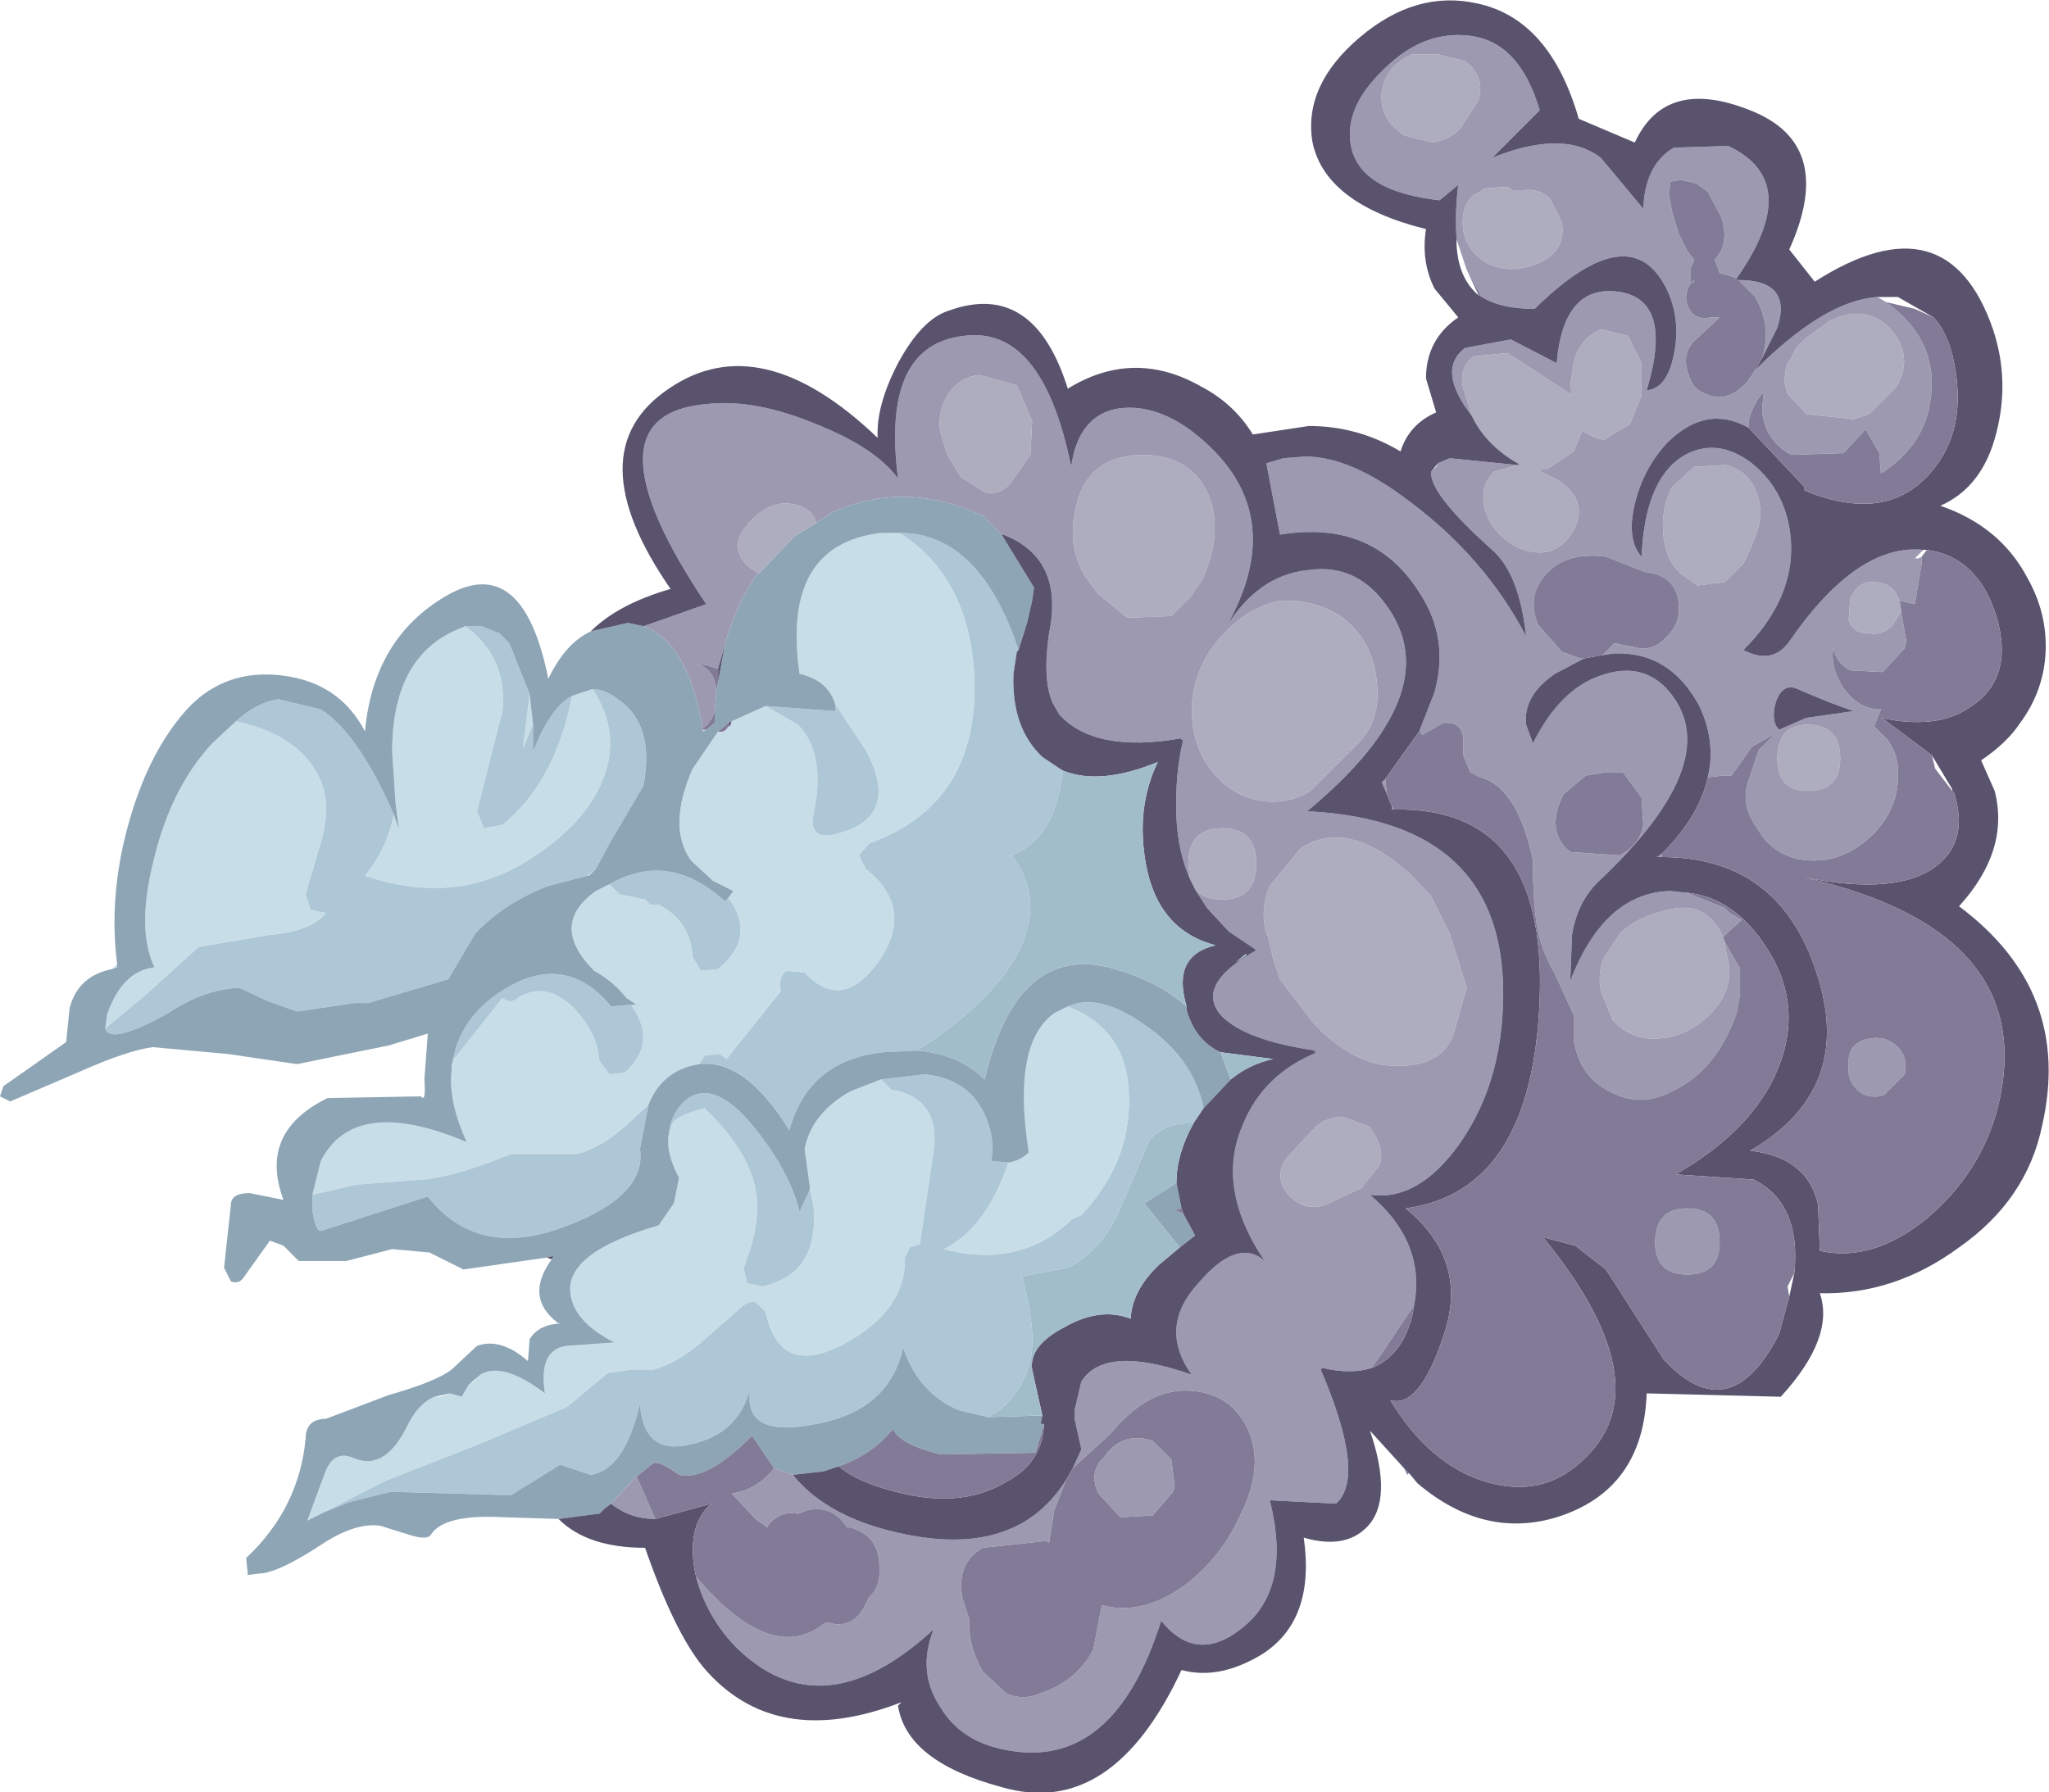
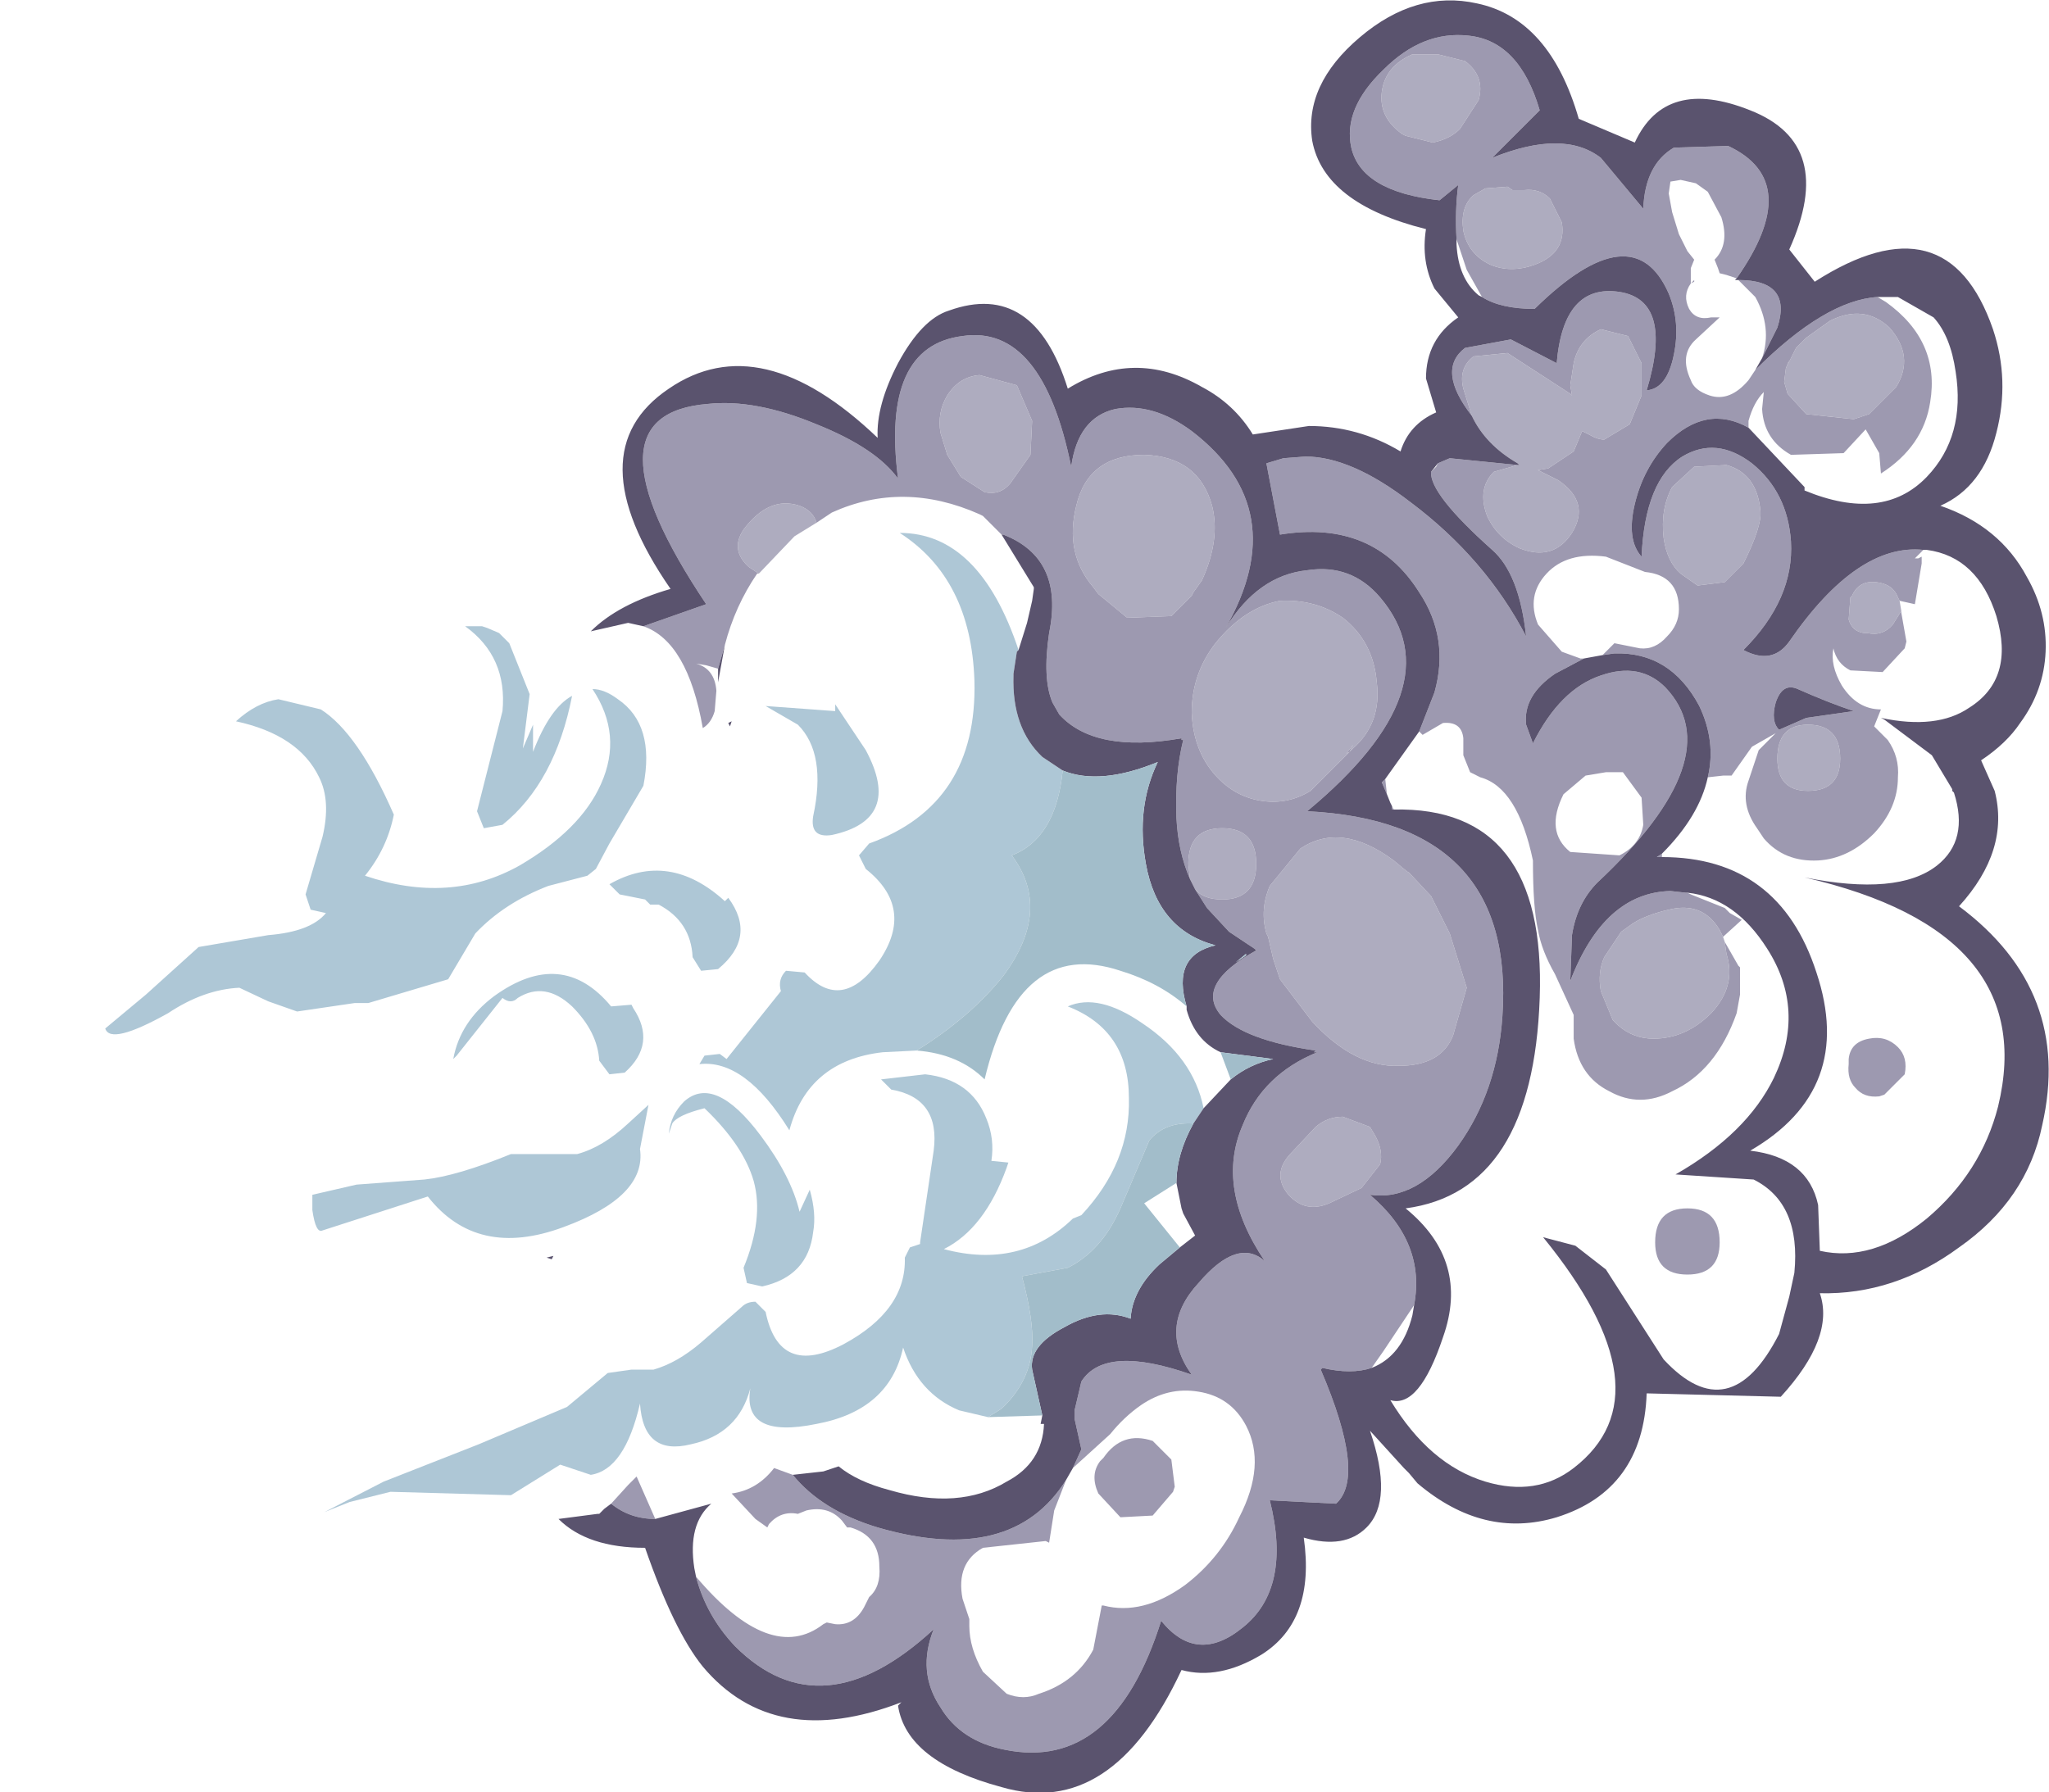
<svg xmlns="http://www.w3.org/2000/svg" height="52.8px" width="60.35px">
  <g transform="matrix(1, 0, 0, 1, 30.15, 26.4)">
-     <path d="M-9.35 -4.9 L-9.45 -4.85 -9.45 -4.9 -9.35 -4.9 M-0.45 7.85 Q-0.1 7.8 0.15 7.55 -0.35 4.35 0.9 3.45 L1.3 3.25 Q3.1 3.95 3.1 5.95 3.15 7.85 1.7 9.4 L1.45 9.5 Q-0.1 11.0 -2.35 10.4 -1.15 9.8 -0.5 8.0 L-0.45 7.85 M-4.2 5.4 L-3.9 5.7 Q-2.45 5.95 -2.65 7.5 L-3.05 10.2 -3.05 10.25 -3.35 10.35 -3.5 10.65 Q-3.45 12.2 -5.3 13.2 -7.2 14.2 -7.6 12.25 L-7.9 11.95 Q-8.15 11.95 -8.3 12.1 L-9.5 13.15 Q-10.2 13.75 -10.9 13.95 L-11.55 13.95 -12.25 14.05 -12.85 14.55 -13.45 15.05 -16.05 16.15 -18.85 17.25 -20.6 18.15 -21.1 18.4 -20.6 17.05 Q-20.35 16.3 -19.75 16.55 -18.85 16.95 -18.2 15.7 -17.85 14.95 -17.35 14.75 L-17.2 14.75 -16.9 14.65 -16.55 14.75 -16.35 14.4 -16.2 14.3 -16.0 14.1 Q-15.35 13.7 -14.1 14.65 -14.3 13.35 -13.45 13.25 L-12.05 13.15 Q-13.25 12.55 -13.35 11.7 -13.5 10.5 -10.75 9.7 L-10.3 9.05 -10.15 8.3 Q-10.55 7.55 -10.45 7.0 L-10.35 6.7 Q-10.2 6.45 -9.4 6.25 -8.25 7.35 -7.95 8.4 -7.65 9.5 -8.25 10.95 L-8.15 11.4 -7.7 11.5 Q-6.35 11.2 -6.2 9.9 -6.1 9.35 -6.3 8.65 L-6.3 8.55 -6.45 7.45 Q-6.25 6.4 -5.1 5.75 L-4.2 5.4 M-9.55 4.95 L-9.8 5.0 Q-10.7 5.25 -11.05 6.15 L-11.65 6.7 Q-12.4 7.4 -13.15 7.6 L-14.1 7.6 -15.1 7.6 Q-16.7 8.25 -17.65 8.35 L-19.65 8.5 -20.95 8.8 -20.7 7.8 Q-19.7 5.85 -16.4 7.25 -16.95 6.05 -16.85 5.15 L-16.85 5.0 -16.8 4.8 -16.7 4.7 -15.35 3.0 Q-15.1 3.2 -14.9 3.0 -14.1 2.5 -13.3 3.25 -12.55 4.0 -12.5 4.85 L-12.2 5.25 -11.75 5.2 Q-10.8 4.35 -11.5 3.3 L-11.55 3.2 -11.4 3.2 -11.7 3.0 Q-12.1 2.5 -12.65 2.2 -14.0 0.85 -12.6 -0.15 L-12.2 -0.35 -11.9 -0.05 -11.15 0.1 -11.0 0.25 -10.75 0.25 Q-9.8 0.75 -9.75 1.8 L-9.5 2.2 -9.0 2.15 Q-7.85 1.2 -8.7 0.05 L-8.55 -0.15 -9.15 -0.45 -9.8 -1.05 Q-10.5 -2.05 -9.75 -3.75 L-9.0 -4.85 Q-8.8 -4.8 -8.7 -5.0 L-8.65 -5.0 -8.6 -5.15 -7.6 -5.6 -6.65 -5.05 Q-5.8 -4.2 -6.2 -2.35 -6.3 -1.7 -5.65 -1.8 -3.55 -2.25 -4.65 -4.3 L-5.55 -5.65 Q-5.75 -6.35 -6.6 -6.55 -7.15 -10.35 -4.2 -10.7 L-3.65 -10.7 Q-1.55 -9.35 -1.45 -6.35 -1.35 -2.7 -4.55 -1.55 L-4.85 -1.2 -4.65 -0.8 Q-3.2 0.35 -4.25 1.9 -5.35 3.45 -6.45 2.25 L-7.0 2.2 Q-7.25 2.45 -7.15 2.8 L-8.75 4.8 -8.95 4.65 -9.4 4.7 -9.55 4.95 M-27.05 3.9 L-27.0 3.5 Q-26.55 2.2 -25.6 2.1 -26.15 0.95 -25.6 -1.15 -25.1 -3.2 -23.9 -4.5 L-23.2 -5.15 Q-21.35 -4.75 -20.75 -3.5 -20.4 -2.8 -20.65 -1.75 L-21.15 -0.05 -21.0 0.4 -20.55 0.5 Q-21.0 1.05 -22.25 1.15 L-24.3 1.5 -25.85 2.9 -27.05 3.9 M-18.55 -2.4 L-18.4 -1.95 -18.5 -2.75 -18.6 -4.25 Q-18.6 -6.95 -16.8 -7.8 L-16.45 -7.95 Q-15.2 -7.05 -15.35 -5.45 L-16.1 -2.5 -15.9 -2.0 -15.35 -2.1 Q-13.8 -3.35 -13.3 -5.9 L-12.7 -6.1 Q-11.8 -4.75 -12.45 -3.3 -13.05 -1.95 -14.85 -0.9 -16.9 0.25 -19.4 -0.6 -18.75 -1.4 -18.55 -2.4 M-14.55 -5.95 L-14.45 -5.05 -14.75 -4.35 -14.55 -5.95 M-12.6 -0.8 L-12.8 -0.6 -12.85 -0.6 -12.6 -0.8 M-26.7 2.0 L-26.7 2.1 -26.85 2.15 -26.7 2.0 M-13.75 12.55 L-13.65 12.6 -13.75 12.6 -13.75 12.55" fill="#c7dee9" fill-rule="evenodd" stroke="none" />
    <path d="M-0.15 -7.25 L-0.2 -7.2 -0.3 -6.55 -0.3 -6.5 Q-0.35 -4.95 0.55 -4.1 L1.15 -3.7 Q0.95 -1.7 -0.35 -1.2 0.85 0.4 -0.6 2.35 -1.55 3.55 -3.15 4.55 L-4.15 4.6 Q-6.35 4.85 -6.9 6.9 -8.2 4.8 -9.55 4.95 L-9.4 4.7 -8.95 4.65 -8.75 4.8 -7.15 2.8 Q-7.25 2.45 -7.0 2.2 L-6.45 2.25 Q-5.35 3.45 -4.25 1.9 -3.2 0.35 -4.65 -0.8 L-4.85 -1.2 -4.55 -1.55 Q-1.35 -2.7 -1.45 -6.35 -1.55 -9.35 -3.65 -10.7 -1.3 -10.7 -0.15 -7.25 M5.3 6.25 L5.0 6.7 Q4.15 6.65 3.7 7.2 L2.85 9.2 Q2.3 10.45 1.3 10.95 L-0.05 11.2 Q0.3 12.5 0.25 13.25 0.2 14.3 -0.65 15.1 L-1.05 15.35 -1.9 15.15 Q-3.1 14.65 -3.55 13.3 -3.95 15.15 -6.1 15.55 -8.3 16.0 -8.05 14.5 -8.4 15.85 -9.8 16.15 -11.2 16.5 -11.3 14.95 -11.75 16.9 -12.75 17.05 L-13.65 16.75 -15.1 17.65 -18.65 17.55 -19.85 17.85 -20.6 18.15 -18.85 17.25 -16.05 16.15 -13.45 15.05 -12.85 14.55 -12.25 14.05 -11.55 13.95 -10.9 13.95 Q-10.2 13.75 -9.5 13.15 L-8.3 12.1 Q-8.15 11.95 -7.9 11.95 L-7.6 12.25 Q-7.2 14.2 -5.3 13.2 -3.45 12.2 -3.5 10.65 L-3.35 10.35 -3.05 10.25 -3.05 10.2 -2.65 7.5 Q-2.45 5.95 -3.9 5.7 L-4.2 5.4 -2.9 5.25 Q-1.55 5.4 -1.1 6.55 -0.85 7.15 -0.95 7.8 L-0.45 7.85 -0.5 8.0 Q-1.15 9.8 -2.35 10.4 -0.1 11.0 1.45 9.5 L1.7 9.4 Q3.15 7.85 3.1 5.95 3.1 3.95 1.3 3.25 2.2 2.85 3.5 3.75 5.0 4.75 5.3 6.25 M-11.05 6.15 L-11.3 7.45 Q-11.1 8.85 -13.55 9.75 -16.1 10.7 -17.55 8.85 L-20.65 9.85 Q-20.85 9.95 -20.95 9.25 L-20.95 8.8 -19.65 8.5 -17.65 8.35 Q-16.7 8.25 -15.1 7.6 L-14.1 7.6 -13.15 7.6 Q-12.4 7.4 -11.65 6.7 L-11.05 6.15 M-16.8 4.8 Q-16.6 3.7 -15.6 2.95 -13.6 1.5 -12.15 3.25 L-11.55 3.2 -11.5 3.3 Q-10.8 4.35 -11.75 5.2 L-12.2 5.25 -12.5 4.85 Q-12.55 4.0 -13.3 3.25 -14.1 2.5 -14.9 3.0 -15.1 3.2 -15.35 3.0 L-16.7 4.7 -16.8 4.8 M-12.2 -0.35 Q-10.45 -1.35 -8.8 0.15 L-8.7 0.05 Q-7.85 1.2 -9.0 2.15 L-9.5 2.2 -9.75 1.8 Q-9.8 0.75 -10.75 0.25 L-11.0 0.25 -11.15 0.1 -11.9 -0.05 -12.2 -0.35 M-7.6 -5.6 L-5.55 -5.45 -5.55 -5.65 -4.65 -4.3 Q-3.55 -2.25 -5.65 -1.8 -6.3 -1.7 -6.2 -2.35 -5.8 -4.2 -6.65 -5.05 L-7.6 -5.6 M-23.2 -5.15 Q-22.6 -5.7 -21.95 -5.8 L-20.7 -5.5 Q-19.6 -4.8 -18.55 -2.4 -18.75 -1.4 -19.4 -0.6 -16.9 0.25 -14.85 -0.9 -13.05 -1.95 -12.45 -3.3 -11.8 -4.75 -12.7 -6.1 -12.35 -6.1 -11.95 -5.8 -10.85 -5.05 -11.2 -3.25 L-12.2 -1.55 -12.6 -0.8 -12.85 -0.6 -14.0 -0.3 Q-15.3 0.2 -16.15 1.1 L-16.95 2.45 -19.3 3.15 -19.7 3.15 -21.4 3.4 -22.25 3.1 -23.1 2.7 Q-24.15 2.75 -25.2 3.45 -26.9 4.4 -27.05 3.9 L-25.85 2.9 -24.3 1.5 -22.25 1.15 Q-21.0 1.05 -20.55 0.5 L-21.0 0.4 -21.15 -0.05 -20.65 -1.75 Q-20.4 -2.8 -20.75 -3.5 -21.35 -4.75 -23.2 -5.15 M-16.45 -7.95 L-16.0 -7.95 -15.95 -7.95 -15.8 -7.9 -15.45 -7.75 -15.15 -7.45 -14.55 -5.95 -14.75 -4.35 -14.45 -5.05 -14.45 -4.25 Q-13.95 -5.55 -13.3 -5.9 -13.8 -3.35 -15.35 -2.1 L-15.9 -2.0 -16.1 -2.5 -15.35 -5.45 Q-15.2 -7.05 -16.45 -7.95 M-6.3 8.65 Q-6.1 9.35 -6.2 9.9 -6.35 11.2 -7.7 11.5 L-8.15 11.4 -8.25 10.95 Q-7.65 9.5 -7.95 8.4 -8.25 7.35 -9.4 6.25 -10.2 6.45 -10.35 6.7 L-10.45 7.0 Q-10.4 6.45 -10.0 6.05 -9.1 5.25 -7.75 7.05 -6.85 8.25 -6.6 9.3 L-6.3 8.65" fill="#aec7d6" fill-rule="evenodd" stroke="none" />
-     <path d="M-12.75 -7.8 L-11.65 -8.05 -11.2 -7.95 Q-9.9 -7.5 -9.45 -4.95 L-9.45 -4.9 -9.45 -4.85 -9.35 -4.9 -9.1 -5.1 -9.1 -5.45 -9.05 -6.05 -9.0 -6.3 -8.8 -7.4 Q-8.5 -8.55 -7.85 -9.5 L-7.8 -9.5 -6.75 -10.6 -6.1 -11.0 -5.65 -11.3 Q-3.55 -12.25 -1.3 -11.25 L-1.2 -11.2 -0.65 -10.65 0.3 -9.1 0.3 -9.05 0.25 -8.7 0.1 -8.05 -0.15 -7.25 Q-1.3 -10.7 -3.65 -10.7 L-4.2 -10.7 Q-7.15 -10.35 -6.6 -6.55 -5.75 -6.35 -5.55 -5.65 L-5.55 -5.45 -7.6 -5.6 -8.6 -5.15 -8.7 -5.1 -9.0 -4.85 -9.75 -3.75 Q-10.5 -2.05 -9.8 -1.05 L-9.15 -0.45 -8.55 -0.15 -8.7 0.05 -8.8 0.15 Q-10.45 -1.35 -12.2 -0.35 L-12.6 -0.15 Q-14.0 0.85 -12.65 2.2 -12.1 2.5 -11.7 3.0 L-11.4 3.2 -11.55 3.2 -12.15 3.25 Q-13.6 1.5 -15.6 2.95 -16.6 3.7 -16.8 4.8 L-16.85 5.0 -16.85 5.15 Q-16.95 6.05 -16.4 7.25 -19.7 5.85 -20.7 7.8 L-20.95 8.8 -20.95 9.25 Q-20.85 9.95 -20.65 9.85 L-17.55 8.85 Q-16.1 10.7 -13.55 9.75 -11.1 8.85 -11.3 7.45 L-11.05 6.15 Q-10.7 5.25 -9.8 5.0 L-9.55 4.95 Q-8.2 4.8 -6.9 6.9 -6.35 4.85 -4.15 4.6 L-3.15 4.55 Q-1.9 4.65 -1.15 5.4 -0.15 1.2 2.85 2.2 4.0 2.55 4.8 3.25 L4.8 3.35 Q5.05 4.25 5.8 4.6 L6.1 5.4 5.3 6.25 Q5.0 4.75 3.5 3.75 2.2 2.85 1.3 3.25 L0.9 3.45 Q-0.35 4.35 0.15 7.55 -0.1 7.8 -0.45 7.85 L-0.95 7.8 Q-0.85 7.15 -1.1 6.55 -1.55 5.4 -2.9 5.25 L-4.2 5.4 -5.1 5.75 Q-6.25 6.4 -6.45 7.45 L-6.3 8.55 -6.3 8.65 -6.6 9.3 Q-6.85 8.25 -7.75 7.05 -9.1 5.25 -10.0 6.05 -10.4 6.45 -10.45 7.0 -10.55 7.55 -10.15 8.3 L-10.3 9.05 -10.75 9.7 Q-13.5 10.5 -13.35 11.7 -13.25 12.55 -12.05 13.15 L-13.45 13.25 Q-14.3 13.35 -14.1 14.65 -15.35 13.7 -16.0 14.1 L-16.35 14.4 -16.55 14.75 -16.9 14.65 -17.35 14.75 Q-17.85 14.95 -18.2 15.7 -18.85 16.95 -19.75 16.55 -20.35 16.3 -20.6 17.05 L-21.1 18.4 -20.6 18.15 -19.85 17.85 -18.65 17.55 -15.1 17.65 -13.65 16.75 -12.75 17.05 Q-11.75 16.9 -11.3 14.95 -11.2 16.5 -9.8 16.15 -8.4 15.85 -8.05 14.5 -8.3 16.0 -6.1 15.55 -3.95 15.15 -3.55 13.3 -3.1 14.65 -1.9 15.15 L-1.05 15.35 0.55 15.3 0.5 15.55 0.6 15.55 0.35 16.4 -2.45 16.45 Q-3.65 16.15 -3.85 15.7 -4.45 16.45 -5.45 16.8 L-5.9 16.95 -6.8 17.05 -7.35 16.85 -8.0 15.9 Q-9.35 17.25 -10.15 17.05 -10.7 16.65 -10.9 16.7 L-11.4 17.1 -11.65 17.35 -12.15 17.9 -12.35 18.05 -12.5 18.2 -12.55 18.2 -13.7 18.35 -15.3 18.3 Q-17.05 18.2 -17.45 18.8 -17.55 19.0 -18.15 18.8 L-18.95 18.55 Q-19.65 18.45 -20.6 19.05 -21.8 19.85 -22.4 19.95 L-22.45 19.95 -22.85 20.0 -22.9 19.5 Q-21.35 18.05 -21.15 16.0 -21.15 15.4 -20.55 15.4 L-18.7 14.7 Q-17.3 14.3 -16.85 13.95 L-16.1 13.25 Q-15.4 13.0 -14.6 13.7 L-14.55 13.05 Q-14.3 12.65 -13.75 12.6 L-13.65 12.6 -13.75 12.55 Q-14.7 11.8 -13.9 10.7 L-13.85 10.6 -14.05 10.65 -16.5 11.0 -17.5 10.5 -18.6 10.4 -19.95 10.75 -21.35 10.75 -21.8 10.3 -22.2 10.15 -22.95 11.2 Q-23.1 11.45 -23.35 11.35 L-23.55 10.95 -23.35 9.1 Q-23.35 8.75 -22.8 8.75 L-21.8 8.95 Q-22.55 6.95 -20.5 5.95 L-17.75 5.9 Q-17.6 6.1 -17.65 5.4 L-17.55 4.05 -18.7 4.4 -21.4 4.95 -23.45 4.65 -25.65 4.45 Q-26.4 4.55 -27.75 5.15 L-29.85 6.05 -30.15 5.9 -30.05 5.6 -28.2 4.3 -28.1 3.3 Q-27.85 2.35 -26.85 2.15 L-26.7 2.1 -26.7 2.0 Q-26.95 0.05 -26.4 -2.0 -25.8 -4.25 -24.6 -5.55 -23.5 -6.7 -21.85 -6.5 -20.15 -6.3 -19.4 -4.85 -19.15 -7.6 -17.0 -8.85 -14.75 -10.15 -14.0 -6.4 -13.5 -7.45 -12.75 -7.8 M4.5 8.45 L4.65 9.2 4.45 9.25 4.7 9.35 5.05 10.0 4.6 10.35 3.55 9.05 4.5 8.45 M-23.2 -5.15 L-23.9 -4.5 Q-25.1 -3.2 -25.6 -1.15 -26.15 0.95 -25.6 2.1 -26.55 2.2 -27.0 3.5 L-27.05 3.9 Q-26.9 4.4 -25.2 3.45 -24.15 2.75 -23.1 2.7 L-22.25 3.1 -21.4 3.4 -19.7 3.15 -19.3 3.15 -16.95 2.45 -16.15 1.1 Q-15.3 0.2 -14.0 -0.3 L-12.85 -0.6 -12.8 -0.6 -12.6 -0.8 -12.2 -1.55 -11.2 -3.25 Q-10.85 -5.05 -11.95 -5.8 -12.35 -6.1 -12.7 -6.1 L-13.3 -5.9 Q-13.95 -5.55 -14.45 -4.25 L-14.45 -5.05 -14.55 -5.95 -15.15 -7.45 -15.45 -7.75 -15.95 -7.95 -16.0 -7.95 -16.45 -7.95 -16.8 -7.8 Q-18.6 -6.95 -18.6 -4.25 L-18.5 -2.75 -18.4 -1.95 -18.55 -2.4 Q-19.6 -4.8 -20.7 -5.5 L-21.95 -5.8 Q-22.6 -5.7 -23.2 -5.15" fill="#8da5b5" fill-rule="evenodd" stroke="none" />
    <path d="M13.6 -20.85 L14.25 -20.9 14.4 -20.8 14.75 -20.8 Q15.2 -20.85 15.5 -20.55 L15.85 -19.85 Q16.0 -18.95 15.05 -18.6 14.35 -18.35 13.75 -18.6 13.1 -18.9 12.95 -19.6 12.85 -20.3 13.25 -20.65 L13.6 -20.85 M11.15 -22.45 Q10.45 -22.95 10.55 -23.7 10.65 -24.45 11.45 -24.8 L12.2 -24.8 13.0 -24.6 Q13.6 -24.15 13.4 -23.45 L12.85 -22.6 Q12.55 -22.3 12.05 -22.2 L11.25 -22.4 11.15 -22.45 M13.2 -14.15 L12.95 -14.95 Q12.8 -15.55 13.25 -15.9 L14.25 -16.0 16.1 -14.8 16.15 -14.75 16.1 -15.05 16.2 -15.7 Q16.35 -16.4 17.0 -16.7 L17.8 -16.5 18.2 -15.7 18.2 -14.75 17.85 -13.9 17.1 -13.45 Q16.9 -13.45 16.65 -13.6 L16.45 -13.7 16.2 -13.1 15.45 -12.6 15.15 -12.55 15.75 -12.25 Q16.7 -11.6 16.15 -10.7 15.6 -9.85 14.6 -10.25 13.95 -10.55 13.65 -11.2 13.35 -12.0 13.85 -12.5 L14.55 -12.7 14.6 -12.7 14.55 -12.75 Q13.6 -13.3 13.2 -14.15 M20.65 1.35 L20.7 1.7 Q21.0 2.65 20.25 3.45 19.5 4.2 18.55 4.2 17.95 4.2 17.5 3.8 L17.35 3.65 17.0 2.8 Q16.9 2.25 17.1 1.8 L17.6 1.05 17.95 0.8 Q18.35 0.55 19.0 0.4 20.0 0.15 20.5 1.0 L20.6 1.2 20.65 1.35 M25.85 -8.4 L25.6 -8.0 Q25.3 -7.65 24.85 -7.75 L24.75 -7.75 Q24.4 -7.8 24.3 -8.15 L24.35 -8.8 24.4 -8.85 Q24.6 -9.3 25.1 -9.25 25.6 -9.2 25.75 -8.8 L25.8 -8.7 25.85 -8.4 M4.35 -8.25 L3.05 -8.2 2.2 -8.9 2.05 -9.1 Q1.2 -10.1 1.55 -11.5 1.9 -13.0 3.55 -13.0 5.15 -12.95 5.55 -11.5 5.8 -10.5 5.25 -9.3 L5.0 -8.95 4.95 -8.85 4.35 -8.25 M9.6 -4.25 L9.7 -4.45 9.5 -4.2 9.6 -4.25 9.55 -4.2 8.45 -3.1 Q7.8 -2.7 7.05 -2.8 6.3 -2.9 5.75 -3.45 5.0 -4.2 4.95 -5.4 4.95 -6.55 5.65 -7.45 6.5 -8.5 7.55 -8.7 8.6 -8.75 9.4 -8.2 10.3 -7.5 10.4 -6.3 10.55 -5.1 9.7 -4.35 L9.6 -4.25 M-0.4 -12.15 Q-0.7 -11.8 -1.15 -11.9 L-1.85 -12.35 -2.25 -13.0 -2.45 -13.65 Q-2.55 -14.25 -2.25 -14.75 -1.9 -15.3 -1.3 -15.35 L-0.2 -15.05 0.25 -14.0 0.2 -13.0 -0.4 -12.15 M-6.1 -11.0 L-6.75 -10.6 -7.8 -9.5 -8.1 -9.7 Q-8.65 -10.2 -8.25 -10.8 -7.5 -11.8 -6.6 -11.5 -6.2 -11.35 -6.1 -11.0 M5.05 -0.2 L4.9 -0.5 4.85 -0.95 Q4.85 -2.0 5.85 -2.0 6.85 -2.0 6.85 -0.95 6.85 0.1 5.85 0.1 5.3 0.1 5.05 -0.2 M21.2 -9.8 L20.65 -9.25 19.85 -9.15 19.35 -9.5 Q18.95 -9.85 18.85 -10.55 18.75 -11.4 19.1 -12.05 L19.75 -12.65 20.7 -12.7 Q21.6 -12.45 21.7 -11.35 21.75 -10.9 21.2 -9.8 M12.65 4.1 Q12.3 5.0 11.05 5.0 9.75 5.05 8.5 3.7 L7.55 2.45 7.35 1.85 7.2 1.2 7.15 1.1 Q6.95 0.4 7.25 -0.3 L8.15 -1.4 Q9.35 -2.2 10.9 -1.05 11.55 -0.5 11.25 -0.8 L12.0 0.0 12.55 1.1 13.05 2.7 12.65 4.1 M23.05 -14.2 L22.5 -14.8 22.4 -15.15 22.45 -15.55 22.55 -15.8 22.5 -15.65 22.6 -15.85 22.75 -16.15 23.05 -16.45 23.75 -16.95 Q24.75 -17.45 25.5 -16.75 26.25 -15.9 25.7 -15.0 L24.9 -14.2 24.45 -14.05 23.05 -14.2 M23.1 -3.1 Q22.2 -3.1 22.2 -4.05 22.2 -5.05 23.1 -5.05 24.05 -5.05 24.05 -4.05 24.05 -3.1 23.1 -3.1 M9.0 9.05 Q8.3 9.35 7.8 8.8 7.3 8.2 7.85 7.6 L8.6 6.8 Q8.95 6.5 9.4 6.5 L10.2 6.8 10.35 7.05 Q10.6 7.5 10.5 7.9 L9.95 8.6 9.0 9.05" fill="#aeacbf" fill-rule="evenodd" stroke="none" />
    <path d="M-11.2 -7.95 L-9.35 -8.6 Q-13.1 -14.2 -9.3 -14.5 -7.9 -14.65 -6.1 -13.9 -4.35 -13.2 -3.7 -12.3 -4.2 -16.2 -1.8 -16.5 0.55 -16.85 1.4 -12.65 1.6 -14.1 2.7 -14.35 3.8 -14.55 4.95 -13.7 7.95 -11.4 5.95 -7.9 6.9 -9.45 8.35 -9.6 9.65 -9.8 10.5 -8.8 12.75 -6.15 8.35 -2.5 14.5 -2.2 14.1 3.55 13.95 5.75 12.8 7.35 11.6 9.0 10.2 8.8 11.85 10.2 11.5 12.05 L10.6 13.4 10.25 13.9 Q9.65 14.1 8.8 13.9 L8.75 13.95 Q10.1 17.1 9.2 17.9 L7.25 17.8 Q7.9 20.4 6.45 21.55 5.1 22.65 4.05 21.35 2.65 25.8 -0.55 25.15 -1.85 24.9 -2.45 23.9 -3.15 22.85 -2.65 21.6 -5.95 24.65 -8.5 22.1 -9.35 21.2 -9.65 20.05 -7.45 22.65 -5.9 21.45 L-5.8 21.4 -5.55 21.45 Q-5.0 21.5 -4.7 20.95 L-4.55 20.65 Q-4.2 20.35 -4.25 19.75 -4.25 18.85 -5.1 18.6 L-5.2 18.6 -5.35 18.4 Q-5.75 17.95 -6.4 18.1 L-6.65 18.2 Q-7.15 18.1 -7.5 18.5 L-7.55 18.6 -7.9 18.35 -8.6 17.6 Q-7.85 17.5 -7.35 16.85 L-6.8 17.05 Q-5.95 18.1 -4.3 18.6 -0.35 19.75 1.25 17.2 L0.9 18.1 0.75 19.05 0.65 19.0 -1.2 19.2 Q-2.0 19.65 -1.8 20.7 L-1.6 21.3 -1.6 21.5 Q-1.6 22.15 -1.2 22.85 L-0.5 23.5 Q0.0 23.7 0.45 23.5 1.55 23.15 2.05 22.2 L2.3 20.9 2.35 20.9 Q3.5 21.2 4.75 20.3 5.8 19.5 6.35 18.3 7.15 16.75 6.55 15.6 6.1 14.75 5.15 14.6 4.25 14.45 3.45 15.0 2.95 15.35 2.55 15.85 L1.45 16.85 1.7 16.3 1.5 15.4 1.5 15.15 1.7 14.3 Q2.4 13.2 4.95 14.1 3.95 12.7 5.15 11.4 6.3 10.05 7.1 10.75 5.65 8.6 6.45 6.75 7.05 5.25 8.65 4.6 L8.55 4.6 8.6 4.55 Q6.5 4.25 5.8 3.5 5.05 2.6 6.85 1.6 L6.8 1.55 6.05 1.05 5.4 0.35 5.05 -0.2 Q5.3 0.1 5.85 0.1 6.85 0.1 6.85 -0.95 6.85 -2.0 5.85 -2.0 4.85 -2.0 4.85 -0.95 L4.9 -0.5 Q4.55 -1.3 4.5 -2.3 4.45 -3.6 4.7 -4.6 L4.65 -4.6 4.65 -4.65 Q2.1 -4.2 1.05 -5.35 L0.85 -5.7 Q0.55 -6.4 0.75 -7.75 1.2 -9.95 -0.6 -10.65 L-0.65 -10.65 -1.2 -11.2 -1.3 -11.25 Q-3.55 -12.25 -5.65 -11.3 L-6.1 -11.0 Q-6.2 -11.35 -6.6 -11.5 -7.5 -11.8 -8.25 -10.8 -8.65 -10.2 -8.1 -9.7 L-7.8 -9.5 -7.85 -9.5 Q-8.5 -8.55 -8.8 -7.4 L-9.0 -6.7 -9.35 -6.8 -9.65 -6.85 Q-9.1 -6.7 -9.05 -6.05 L-9.1 -5.45 Q-9.2 -5.1 -9.45 -4.95 -9.9 -7.5 -11.2 -7.95 M-10.85 18.35 Q-11.6 18.35 -12.15 17.9 L-11.65 17.35 -11.4 17.1 -10.85 18.35 M11.15 -22.45 L11.25 -22.4 12.05 -22.2 Q12.55 -22.3 12.85 -22.6 L13.4 -23.45 Q13.6 -24.15 13.0 -24.6 L12.2 -24.8 11.45 -24.8 Q10.65 -24.45 10.55 -23.7 10.45 -22.95 11.15 -22.45 M13.6 -20.85 L13.25 -20.65 Q12.85 -20.3 12.95 -19.6 13.1 -18.9 13.75 -18.6 14.35 -18.35 15.05 -18.6 16.0 -18.95 15.85 -19.85 L15.5 -20.55 Q15.2 -20.85 14.75 -20.8 L14.4 -20.8 14.25 -20.9 13.6 -20.85 M21.0 -18.2 L20.7 -18.3 20.5 -18.35 20.45 -18.5 20.35 -18.75 Q20.8 -19.2 20.55 -20.0 L20.15 -20.75 19.8 -21.0 19.35 -21.1 19.05 -21.05 19.0 -20.7 19.1 -20.15 19.3 -19.5 19.55 -19.0 19.75 -18.75 19.65 -18.5 19.65 -18.05 19.75 -18.15 19.75 -18.1 19.65 -18.05 Q19.4 -17.7 19.6 -17.3 19.8 -16.95 20.25 -17.05 L20.5 -17.05 19.8 -16.4 Q19.3 -15.95 19.65 -15.2 19.75 -14.9 20.2 -14.75 20.8 -14.55 21.35 -15.2 L21.55 -15.5 Q23.6 -17.55 25.15 -17.65 L25.4 -17.5 Q27.0 -16.35 26.7 -14.55 26.5 -13.25 25.25 -12.45 L25.2 -13.05 24.8 -13.75 24.15 -13.05 22.6 -13.0 Q21.8 -13.45 21.75 -14.35 L21.8 -14.85 Q21.5 -14.55 21.35 -14.0 L21.35 -13.8 Q20.1 -14.5 18.95 -13.35 18.25 -12.6 18.0 -11.55 17.75 -10.5 18.2 -10.0 18.3 -12.25 19.4 -12.95 20.4 -13.55 21.45 -12.75 22.5 -11.9 22.6 -10.45 22.7 -8.75 21.2 -7.25 22.05 -6.8 22.55 -7.5 24.55 -10.4 26.5 -10.2 L26.25 -9.95 26.35 -9.95 26.45 -10.0 26.45 -9.8 26.25 -8.6 25.8 -8.7 25.75 -8.8 Q25.6 -9.2 25.1 -9.25 24.6 -9.3 24.4 -8.85 L24.35 -8.8 24.3 -8.15 Q24.4 -7.8 24.75 -7.75 L24.85 -7.75 Q25.3 -7.65 25.6 -8.0 L25.85 -8.4 25.85 -8.35 26.0 -7.5 25.95 -7.3 25.3 -6.6 24.35 -6.65 Q23.95 -6.85 23.85 -7.3 23.75 -6.8 24.1 -6.2 24.55 -5.5 25.25 -5.5 L25.05 -5.0 25.45 -4.6 Q25.8 -4.1 25.75 -3.5 25.75 -2.6 25.05 -1.85 24.3 -1.1 23.4 -1.05 22.4 -1.0 21.8 -1.7 L21.6 -2.0 Q21.1 -2.7 21.35 -3.4 L21.65 -4.3 22.15 -4.8 21.45 -4.4 20.85 -3.55 20.6 -3.55 20.15 -3.5 Q20.4 -4.55 19.9 -5.6 19.05 -7.2 17.4 -7.15 L17.05 -7.1 17.15 -7.2 17.4 -7.45 18.15 -7.3 Q18.6 -7.25 18.95 -7.65 19.3 -8.0 19.3 -8.45 19.3 -9.45 18.3 -9.55 L17.15 -10.0 Q16.0 -10.15 15.4 -9.5 14.8 -8.85 15.15 -8.0 L15.85 -7.2 16.4 -7.0 16.5 -7.0 15.65 -6.55 Q14.7 -5.9 14.8 -5.05 L15.0 -4.5 Q15.8 -6.1 17.0 -6.5 18.15 -6.9 18.9 -6.15 20.85 -4.1 16.9 -0.4 16.3 0.2 16.15 1.15 L16.1 2.5 Q17.1 -0.1 19.05 -0.15 L19.5 -0.1 19.55 -0.1 19.65 -0.05 20.65 0.35 20.8 0.5 21.15 0.7 20.6 1.2 20.5 1.0 Q20.0 0.15 19.0 0.4 18.35 0.55 17.95 0.8 L17.6 1.05 17.1 1.8 Q16.9 2.25 17.0 2.8 L17.35 3.65 17.5 3.8 Q17.95 4.2 18.55 4.2 19.5 4.2 20.25 3.45 21.0 2.65 20.7 1.7 L20.65 1.35 21.05 2.05 21.1 2.1 21.1 2.9 21.0 3.45 Q20.4 5.15 19.1 5.75 18.15 6.25 17.25 5.75 16.35 5.3 16.2 4.2 L16.2 3.5 15.65 2.3 Q15.25 1.6 15.15 1.0 15.0 0.35 15.0 -1.05 14.55 -3.2 13.45 -3.5 L13.15 -3.65 12.95 -4.15 12.95 -4.65 Q12.9 -5.15 12.35 -5.1 L11.75 -4.75 11.65 -4.85 12.1 -6.0 Q12.55 -7.6 11.65 -8.95 10.3 -11.1 7.55 -10.65 L7.15 -12.75 7.65 -12.9 8.3 -12.95 Q9.65 -12.95 11.4 -11.6 13.6 -9.95 14.8 -7.65 14.6 -9.5 13.8 -10.2 11.95 -11.85 12.0 -12.5 L12.15 -12.65 12.2 -12.75 12.55 -12.9 14.55 -12.7 13.85 -12.5 Q13.35 -12.0 13.65 -11.2 13.95 -10.55 14.6 -10.25 15.6 -9.85 16.15 -10.7 16.7 -11.6 15.75 -12.25 L15.15 -12.55 15.45 -12.6 16.2 -13.1 16.45 -13.7 16.65 -13.6 Q16.9 -13.45 17.1 -13.45 L17.85 -13.9 18.2 -14.75 18.2 -15.7 17.8 -16.5 17.0 -16.7 Q16.35 -16.4 16.2 -15.7 L16.1 -15.05 16.15 -14.75 16.1 -14.8 14.25 -16.0 13.25 -15.9 Q12.8 -15.55 12.95 -14.95 L13.2 -14.15 Q12.15 -15.5 13.0 -16.15 L14.35 -16.4 15.7 -15.7 Q15.9 -18.05 17.55 -17.8 19.15 -17.55 18.35 -14.9 18.95 -14.95 19.15 -15.95 19.35 -16.9 19.0 -17.75 17.95 -20.15 15.05 -17.3 14.05 -17.3 13.5 -17.65 L13.05 -18.45 12.75 -19.35 Q12.7 -20.2 12.8 -20.95 L12.25 -20.5 Q9.95 -20.75 9.65 -22.05 9.4 -23.2 10.6 -24.35 11.75 -25.5 13.1 -25.35 14.6 -25.2 15.2 -23.15 L13.8 -21.75 Q15.9 -22.6 17.0 -21.75 L18.25 -20.25 Q18.3 -21.55 19.15 -22.05 L20.75 -22.1 Q23.0 -21.05 21.0 -18.2 M21.75 -15.85 Q22.05 -16.75 21.55 -17.65 L21.05 -18.15 Q22.65 -18.15 22.2 -16.75 L21.75 -15.85 M-0.4 -12.15 L0.2 -13.0 0.25 -14.0 -0.2 -15.05 -1.3 -15.35 Q-1.9 -15.3 -2.25 -14.75 -2.55 -14.25 -2.45 -13.65 L-2.25 -13.0 -1.85 -12.35 -1.15 -11.9 Q-0.7 -11.8 -0.4 -12.15 M9.6 -4.25 L9.7 -4.35 Q10.55 -5.1 10.4 -6.3 10.3 -7.5 9.4 -8.2 8.6 -8.75 7.55 -8.7 6.5 -8.5 5.65 -7.45 4.95 -6.55 4.95 -5.4 5.0 -4.2 5.75 -3.45 6.3 -2.9 7.05 -2.8 7.8 -2.7 8.45 -3.1 L9.55 -4.2 9.6 -4.25 9.5 -4.2 9.7 -4.45 9.6 -4.25 M4.35 -8.25 L4.95 -8.85 5.0 -8.95 5.25 -9.3 Q5.8 -10.5 5.55 -11.5 5.15 -12.95 3.55 -13.0 1.9 -13.0 1.55 -11.5 1.2 -10.1 2.05 -9.1 L2.2 -8.9 3.05 -8.2 4.35 -8.25 M12.65 4.1 L13.05 2.7 12.55 1.1 12.0 0.0 11.25 -0.8 Q11.55 -0.5 10.9 -1.05 9.35 -2.2 8.15 -1.4 L7.25 -0.3 Q6.95 0.4 7.15 1.1 L7.2 1.2 7.35 1.85 7.55 2.45 8.5 3.7 Q9.75 5.05 11.05 5.0 12.3 5.0 12.65 4.1 M21.2 -9.8 Q21.75 -10.9 21.7 -11.35 21.6 -12.45 20.7 -12.7 L19.75 -12.65 19.1 -12.05 Q18.75 -11.4 18.85 -10.55 18.95 -9.85 19.35 -9.5 L19.85 -9.15 20.65 -9.25 21.2 -9.8 M10.7 -3.0 L10.55 -3.35 10.65 -3.45 10.7 -3.0 M10.85 -2.65 L10.9 -2.55 10.85 -2.55 10.85 -2.65 M18.25 -2.1 L18.2 -2.9 17.65 -3.65 17.15 -3.65 16.55 -3.55 15.9 -3.0 Q15.35 -1.9 16.1 -1.3 L17.55 -1.2 Q18.15 -1.5 18.25 -2.1 M18.8 -1.25 L18.8 -1.15 18.65 -1.15 18.8 -1.25 M23.05 -14.2 L24.45 -14.05 24.9 -14.2 25.7 -15.0 Q26.25 -15.9 25.5 -16.75 24.75 -17.45 23.75 -16.95 L23.05 -16.45 22.75 -16.15 22.6 -15.85 22.5 -15.65 22.55 -15.8 22.45 -15.55 22.4 -15.15 22.5 -14.8 23.05 -14.2 M22.8 -6.1 Q22.35 -6.3 22.15 -5.7 22.0 -5.15 22.25 -4.9 L23.05 -5.25 24.45 -5.45 Q23.7 -5.7 22.8 -6.1 M23.1 -3.1 Q24.05 -3.1 24.05 -4.05 24.05 -5.05 23.1 -5.05 22.2 -5.05 22.2 -4.05 22.2 -3.1 23.1 -3.1 M24.3 4.8 Q24.35 4.3 24.9 4.2 25.4 4.1 25.75 4.45 26.05 4.75 25.95 5.25 L25.35 5.85 25.2 5.9 Q24.75 5.95 24.5 5.65 24.25 5.4 24.3 4.95 L24.3 4.8 M9.0 9.05 L9.95 8.6 10.5 7.9 Q10.6 7.5 10.35 7.05 L10.2 6.8 9.4 6.5 Q8.95 6.5 8.6 6.8 L7.85 7.6 Q7.3 8.2 7.8 8.8 8.3 9.35 9.0 9.05 M19.55 11.15 Q18.6 11.15 18.6 10.2 18.6 9.2 19.55 9.2 20.5 9.2 20.5 10.2 20.5 11.15 19.55 11.15 M2.35 16.55 Q2.9 15.75 3.8 16.05 L4.35 16.6 4.45 17.4 4.4 17.55 3.8 18.25 2.85 18.3 2.2 17.6 Q1.95 17.05 2.25 16.65 L2.35 16.55" fill="#9d99b0" fill-rule="evenodd" stroke="none" />
    <path d="M-12.75 -7.8 Q-11.95 -8.6 -10.4 -9.05 -13.2 -13.1 -10.45 -14.95 -7.75 -16.8 -4.3 -13.5 -4.35 -14.45 -3.7 -15.7 -3.0 -17.0 -2.2 -17.25 0.3 -18.15 1.3 -14.95 3.25 -16.15 5.25 -15.0 6.2 -14.5 6.75 -13.6 L8.4 -13.85 Q9.85 -13.85 11.1 -13.1 11.35 -13.9 12.15 -14.25 L11.85 -15.25 Q11.85 -16.4 12.8 -17.05 L12.1 -17.9 Q11.7 -18.7 11.85 -19.65 8.85 -20.4 8.5 -22.25 8.25 -23.9 9.9 -25.3 11.55 -26.7 13.35 -26.3 15.5 -25.85 16.35 -22.9 L18.0 -22.2 Q18.9 -24.15 21.4 -23.15 23.95 -22.15 22.55 -19.05 L23.3 -18.1 Q27.2 -20.6 28.55 -16.7 29.05 -15.2 28.65 -13.65 28.25 -12.05 27.0 -11.5 28.75 -10.9 29.55 -9.4 30.15 -8.35 30.1 -7.2 30.05 -6.05 29.35 -5.1 28.95 -4.5 28.2 -4.0 L28.6 -3.1 Q29.05 -1.35 27.55 0.3 30.9 2.8 30.0 6.75 29.55 8.95 27.55 10.35 25.65 11.75 23.45 11.7 23.9 13.0 22.3 14.75 L18.35 14.65 Q18.25 17.5 15.7 18.3 13.55 18.95 11.6 17.3 L11.35 17.0 11.2 16.85 10.2 15.75 Q10.9 17.8 10.1 18.6 9.45 19.25 8.25 18.9 8.6 21.35 7.0 22.35 5.75 23.1 4.65 22.8 2.6 27.2 -0.65 26.25 -3.45 25.5 -3.7 23.85 L-3.6 23.75 Q-7.35 25.2 -9.45 22.7 -10.3 21.65 -11.15 19.2 -12.85 19.2 -13.7 18.35 L-12.55 18.2 -12.5 18.2 -12.35 18.05 -12.15 17.9 Q-11.6 18.35 -10.85 18.35 L-9.2 17.9 Q-9.9 18.5 -9.7 19.8 L-9.65 20.05 Q-9.35 21.2 -8.5 22.1 -5.95 24.65 -2.65 21.6 -3.15 22.85 -2.45 23.9 -1.85 24.9 -0.55 25.15 2.65 25.8 4.05 21.35 5.1 22.65 6.45 21.55 7.9 20.4 7.25 17.8 L9.2 17.9 Q10.1 17.1 8.75 13.95 L8.8 13.9 Q9.65 14.1 10.25 13.9 11.15 13.55 11.45 12.35 L11.5 12.05 Q11.85 10.2 10.2 8.8 11.6 9.0 12.8 7.35 13.95 5.75 14.1 3.55 14.5 -2.2 8.35 -2.5 12.75 -6.15 10.5 -8.8 9.65 -9.8 8.35 -9.6 6.9 -9.45 5.95 -7.9 7.95 -11.4 4.95 -13.7 3.8 -14.55 2.7 -14.35 1.6 -14.1 1.4 -12.65 0.55 -16.85 -1.8 -16.5 -4.2 -16.2 -3.7 -12.3 -4.35 -13.2 -6.1 -13.9 -7.9 -14.65 -9.3 -14.5 -13.1 -14.2 -9.35 -8.6 L-11.2 -7.95 -11.65 -8.05 -12.75 -7.8 M21.55 -15.5 L21.75 -15.85 22.2 -16.75 Q22.65 -18.15 21.05 -18.15 L20.95 -18.15 21.0 -18.2 Q23.0 -21.05 20.75 -22.1 L19.15 -22.05 Q18.3 -21.55 18.25 -20.25 L17.0 -21.75 Q15.9 -22.6 13.8 -21.75 L15.2 -23.15 Q14.6 -25.2 13.1 -25.35 11.75 -25.5 10.6 -24.35 9.4 -23.2 9.65 -22.05 9.95 -20.75 12.25 -20.5 L12.8 -20.95 Q12.7 -20.2 12.75 -19.35 L12.75 -19.2 Q12.8 -18.2 13.4 -17.7 L13.5 -17.65 Q14.05 -17.3 15.05 -17.3 17.95 -20.15 19.0 -17.75 19.35 -16.9 19.15 -15.95 18.95 -14.95 18.35 -14.9 19.15 -17.55 17.55 -17.8 15.9 -18.05 15.7 -15.7 L14.35 -16.4 13.0 -16.15 Q12.15 -15.5 13.2 -14.15 13.6 -13.3 14.55 -12.75 L14.6 -12.7 14.55 -12.7 12.55 -12.9 12.2 -12.75 12.0 -12.5 Q11.95 -11.85 13.8 -10.2 14.6 -9.5 14.8 -7.65 13.6 -9.95 11.4 -11.6 9.65 -12.95 8.3 -12.95 L7.65 -12.9 7.15 -12.75 7.55 -10.65 Q10.3 -11.1 11.65 -8.95 12.55 -7.6 12.1 -6.0 L11.65 -4.85 10.65 -3.45 10.55 -3.35 10.7 -3.0 10.8 -2.75 10.85 -2.65 10.85 -2.55 10.9 -2.55 Q15.4 -2.65 15.2 3.0 15.0 8.7 11.25 9.2 13.15 10.75 12.35 13.0 11.65 15.1 10.8 14.85 11.95 16.75 13.6 17.25 15.1 17.7 16.2 16.85 19.05 14.65 15.3 10.05 L16.25 10.3 17.15 11.0 18.85 13.65 Q20.8 15.75 22.25 12.9 L22.55 11.8 22.7 11.1 Q22.9 9.05 21.5 8.35 L19.2 8.2 Q21.3 7.0 22.1 5.35 23.05 3.35 21.9 1.55 20.95 0.05 19.55 -0.1 L19.5 -0.1 19.05 -0.15 Q17.1 -0.1 16.1 2.5 L16.15 1.15 Q16.3 0.2 16.9 -0.4 20.85 -4.1 18.9 -6.15 18.15 -6.9 17.0 -6.5 15.8 -6.1 15.0 -4.5 L14.8 -5.05 Q14.7 -5.9 15.65 -6.55 L16.5 -7.0 17.05 -7.1 17.4 -7.15 Q19.05 -7.2 19.9 -5.6 20.4 -4.55 20.15 -3.5 19.9 -2.35 18.8 -1.25 L18.65 -1.15 18.8 -1.15 Q22.25 -1.15 23.35 2.25 24.5 5.7 21.4 7.5 23.1 7.7 23.4 9.1 L23.45 10.45 Q25.0 10.8 26.6 9.5 28.2 8.15 28.7 6.2 29.95 1.05 23.0 -0.55 25.75 0.0 26.9 -0.9 27.85 -1.65 27.4 -3.05 L27.35 -3.1 27.35 -3.15 26.75 -4.15 25.35 -5.2 25.25 -5.25 Q26.9 -4.9 27.85 -5.55 29.2 -6.4 28.65 -8.25 28.1 -10.0 26.6 -10.2 L26.5 -10.2 Q24.55 -10.4 22.55 -7.5 22.05 -6.8 21.2 -7.25 22.7 -8.75 22.6 -10.45 22.5 -11.9 21.45 -12.75 20.4 -13.55 19.4 -12.95 18.3 -12.25 18.2 -10.0 17.75 -10.5 18.0 -11.55 18.25 -12.6 18.95 -13.35 20.1 -14.5 21.35 -13.8 L23.0 -12.05 23.0 -11.95 Q25.3 -11.0 26.6 -12.35 27.75 -13.55 27.45 -15.45 27.3 -16.5 26.8 -17.05 L25.75 -17.65 25.15 -17.65 Q23.6 -17.55 21.55 -15.5 M-0.15 -7.25 L0.1 -8.05 0.25 -8.7 0.3 -9.05 0.3 -9.1 -0.65 -10.65 -0.6 -10.65 Q1.2 -9.95 0.75 -7.75 0.55 -6.4 0.85 -5.7 L1.05 -5.35 Q2.1 -4.2 4.65 -4.65 L4.65 -4.6 4.7 -4.6 Q4.45 -3.6 4.5 -2.3 4.55 -1.3 4.9 -0.5 L5.05 -0.2 5.4 0.35 6.05 1.05 6.8 1.55 6.85 1.6 Q5.05 2.6 5.8 3.5 6.5 4.25 8.6 4.55 L8.55 4.6 8.65 4.6 Q7.05 5.25 6.45 6.75 5.65 8.6 7.1 10.75 6.3 10.05 5.15 11.4 3.95 12.7 4.95 14.1 2.4 13.2 1.7 14.3 L1.5 15.15 1.5 15.4 1.7 16.3 1.45 16.85 1.25 17.2 Q-0.35 19.75 -4.3 18.6 -5.95 18.1 -6.8 17.05 L-5.9 16.95 -5.45 16.8 Q-4.9 17.25 -3.95 17.5 -1.9 18.1 -0.5 17.25 0.55 16.7 0.6 15.55 L0.5 15.55 0.55 15.3 0.25 13.95 Q0.15 13.25 1.2 12.7 2.25 12.1 3.15 12.45 3.2 11.6 4.0 10.85 L4.6 10.35 5.05 10.0 4.7 9.35 4.65 9.2 4.5 8.45 Q4.5 7.6 5.0 6.7 L5.3 6.25 6.1 5.4 Q6.65 4.95 7.35 4.8 L5.8 4.6 Q5.05 4.25 4.8 3.35 L4.8 3.25 Q4.35 1.75 5.65 1.45 3.95 1.0 3.6 -0.95 3.3 -2.6 3.95 -3.95 2.25 -3.25 1.15 -3.7 L0.55 -4.1 Q-0.35 -4.95 -0.3 -6.5 L-0.3 -6.55 -0.2 -7.2 -0.15 -7.25 M-8.8 -7.4 L-9.0 -6.3 -9.0 -6.7 -8.8 -7.4 M22.8 -6.1 Q23.7 -5.7 24.45 -5.45 L23.05 -5.25 22.25 -4.9 Q22.0 -5.15 22.15 -5.7 22.35 -6.3 22.8 -6.1 M6.55 1.75 L6.55 1.7 6.25 1.95 6.55 1.75 M-8.7 -5.1 L-8.6 -5.15 -8.65 -5.0 -8.7 -5.1 M-14.05 10.65 L-13.85 10.6 -13.9 10.7 -14.05 10.65" fill="#5a536e" fill-rule="evenodd" stroke="none" />
-     <path d="M11.5 12.05 L11.45 12.35 Q11.15 13.55 10.25 13.9 L10.6 13.4 11.5 12.05 M-9.65 20.05 L-9.7 19.8 Q-9.9 18.5 -9.2 17.9 L-10.85 18.35 -11.4 17.1 -10.9 16.7 Q-10.7 16.65 -10.15 17.05 -9.35 17.25 -8.0 15.9 L-7.35 16.85 Q-7.85 17.5 -8.6 17.6 L-7.9 18.35 -7.55 18.6 -7.5 18.5 Q-7.15 18.1 -6.65 18.2 L-6.4 18.1 Q-5.75 17.95 -5.35 18.4 L-5.2 18.6 -5.1 18.6 Q-4.25 18.85 -4.25 19.75 -4.2 20.35 -4.55 20.65 L-4.7 20.95 Q-5.0 21.5 -5.55 21.45 L-5.8 21.4 -5.9 21.45 Q-7.45 22.65 -9.65 20.05 M11.2 16.85 L11.35 17.0 11.3 17.05 11.2 16.85 M21.55 -15.5 L21.35 -15.2 Q20.8 -14.55 20.2 -14.75 19.75 -14.9 19.65 -15.2 19.3 -15.95 19.8 -16.4 L20.5 -17.05 20.25 -17.05 Q19.8 -16.95 19.6 -17.3 19.4 -17.7 19.65 -18.05 L19.75 -18.1 19.75 -18.15 19.65 -18.05 19.65 -18.5 19.75 -18.75 19.55 -19.0 19.3 -19.5 19.1 -20.15 19.0 -20.7 19.05 -21.05 19.35 -21.1 19.8 -21.0 20.15 -20.75 20.55 -20.0 Q20.8 -19.2 20.35 -18.75 L20.45 -18.5 20.5 -18.35 20.7 -18.3 21.0 -18.2 20.95 -18.15 21.05 -18.15 21.55 -17.65 Q22.05 -16.75 21.75 -15.85 L21.55 -15.5 M13.05 -18.45 L13.5 -17.65 13.4 -17.7 13.05 -18.45 M11.65 -4.85 L11.75 -4.75 12.35 -5.1 Q12.9 -5.15 12.95 -4.65 L12.95 -4.15 13.15 -3.65 13.45 -3.5 Q14.55 -3.2 15.0 -1.05 15.0 0.35 15.15 1.0 15.25 1.6 15.65 2.3 L16.2 3.5 16.2 4.2 Q16.35 5.3 17.25 5.75 18.15 6.25 19.1 5.75 20.4 5.15 21.0 3.45 L21.1 2.9 21.1 2.1 21.05 2.05 20.65 1.35 20.6 1.2 21.15 0.7 20.8 0.5 20.65 0.35 19.65 -0.05 19.55 -0.1 Q20.95 0.05 21.9 1.55 23.05 3.35 22.1 5.35 21.3 7.0 19.2 8.2 L21.5 8.35 Q22.9 9.05 22.7 11.1 L22.5 11.5 22.55 11.8 22.25 12.9 Q20.8 15.75 18.85 13.65 L17.15 11.0 16.25 10.3 15.3 10.05 Q19.05 14.65 16.2 16.85 15.1 17.7 13.6 17.25 11.95 16.75 10.8 14.85 11.65 15.1 12.35 13.0 13.15 10.75 11.25 9.2 15.0 8.7 15.2 3.0 15.4 -2.65 10.9 -2.55 L10.85 -2.65 10.8 -2.75 10.7 -3.0 10.65 -3.45 11.65 -4.85 M16.5 -7.0 L16.4 -7.0 15.85 -7.2 15.15 -8.0 Q14.8 -8.85 15.4 -9.5 16.0 -10.15 17.15 -10.0 L18.3 -9.55 Q19.3 -9.45 19.3 -8.45 19.3 -8.0 18.95 -7.65 18.6 -7.25 18.15 -7.3 L17.4 -7.45 17.15 -7.2 17.05 -7.1 16.5 -7.0 M20.15 -3.5 L20.6 -3.55 20.85 -3.55 21.45 -4.4 22.15 -4.8 21.65 -4.3 21.35 -3.4 Q21.1 -2.7 21.6 -2.0 L21.8 -1.7 Q22.4 -1.0 23.4 -1.05 24.3 -1.1 25.05 -1.85 25.75 -2.6 25.75 -3.5 25.8 -4.1 25.45 -4.6 L25.05 -5.0 25.25 -5.5 Q24.55 -5.5 24.1 -6.2 23.75 -6.8 23.85 -7.3 23.95 -6.85 24.35 -6.65 L25.3 -6.6 25.95 -7.3 26.0 -7.5 25.85 -8.35 25.85 -8.4 25.8 -8.7 26.25 -8.6 26.45 -9.8 26.45 -10.0 26.6 -10.2 Q28.1 -10.0 28.65 -8.25 29.2 -6.4 27.85 -5.55 26.9 -4.9 25.25 -5.25 L25.35 -5.2 26.75 -4.15 26.85 -3.75 27.35 -3.1 27.4 -3.05 Q27.85 -1.65 26.9 -0.9 25.75 0.0 23.0 -0.55 29.95 1.05 28.7 6.2 28.2 8.15 26.6 9.5 25.0 10.8 23.45 10.45 L23.4 9.1 Q23.1 7.7 21.4 7.5 24.5 5.7 23.35 2.25 22.25 -1.15 18.8 -1.15 L18.8 -1.25 Q19.9 -2.35 20.15 -3.5 M21.35 -13.8 L21.35 -14.0 Q21.5 -14.55 21.8 -14.85 L21.75 -14.35 Q21.8 -13.45 22.6 -13.0 L24.15 -13.05 24.8 -13.75 25.2 -13.05 25.25 -12.45 Q26.5 -13.25 26.7 -14.55 27.0 -16.35 25.4 -17.5 L26.25 -17.3 26.8 -17.05 Q27.3 -16.5 27.45 -15.45 27.75 -13.55 26.6 -12.35 25.3 -11.0 23.0 -11.95 L23.0 -12.05 21.35 -13.8 M-9.0 -6.3 L-9.05 -6.05 Q-9.1 -6.7 -9.65 -6.85 L-9.35 -6.8 -9.0 -6.7 -9.0 -6.3 M-9.1 -5.45 L-9.1 -5.1 -9.35 -4.9 -9.45 -4.9 -9.45 -4.95 Q-9.2 -5.1 -9.1 -5.45 M4.65 9.2 L4.7 9.35 4.45 9.25 4.65 9.2 M0.6 15.55 Q0.55 16.7 -0.5 17.25 -1.9 18.1 -3.95 17.5 -4.9 17.25 -5.45 16.8 -4.45 16.45 -3.85 15.7 -3.65 16.15 -2.45 16.45 L0.35 16.4 0.6 15.55 M1.25 17.2 L1.45 16.85 2.55 15.85 Q2.95 15.35 3.45 15.0 4.25 14.45 5.15 14.6 6.1 14.75 6.55 15.6 7.15 16.75 6.35 18.3 5.8 19.5 4.75 20.3 3.5 21.2 2.35 20.9 L2.3 20.9 2.05 22.2 Q1.55 23.15 0.45 23.5 0.0 23.7 -0.5 23.5 L-1.2 22.85 Q-1.6 22.15 -1.6 21.5 L-1.6 21.3 -1.8 20.7 Q-2.0 19.65 -1.2 19.2 L0.65 19.0 0.75 19.05 0.9 18.1 1.25 17.2 M18.25 -2.1 Q18.15 -1.5 17.55 -1.2 L16.1 -1.3 Q15.35 -1.9 15.9 -3.0 L16.55 -3.55 17.15 -3.65 17.65 -3.65 18.2 -2.9 18.25 -2.1 M24.3 4.8 L24.3 4.95 Q24.25 5.4 24.5 5.65 24.75 5.95 25.2 5.9 L25.35 5.85 25.95 5.25 Q26.05 4.75 25.75 4.45 25.4 4.1 24.9 4.2 24.35 4.3 24.3 4.8 M19.55 11.15 Q20.5 11.15 20.5 10.2 20.5 9.2 19.55 9.2 18.6 9.2 18.6 10.2 18.6 11.15 19.55 11.15 M-9.0 -4.85 L-8.7 -5.1 -8.65 -5.0 -8.7 -5.0 Q-8.8 -4.8 -9.0 -4.85 M2.35 16.55 L2.25 16.65 Q1.95 17.05 2.2 17.6 L2.85 18.3 3.8 18.25 4.4 17.55 4.45 17.4 4.35 16.6 3.8 16.05 Q2.9 15.75 2.35 16.55" fill="#817b97" fill-rule="evenodd" stroke="none" />
    <path d="M1.15 -3.7 Q2.25 -3.25 3.95 -3.95 3.3 -2.6 3.6 -0.95 3.95 1.0 5.65 1.45 4.35 1.75 4.8 3.25 4.0 2.55 2.85 2.2 -0.15 1.2 -1.15 5.4 -1.9 4.65 -3.15 4.55 -1.55 3.55 -0.6 2.35 0.85 0.4 -0.35 -1.2 0.95 -1.7 1.15 -3.7 M5.8 4.6 L7.35 4.8 Q6.65 4.95 6.1 5.4 L5.8 4.6 M5.0 6.7 Q4.5 7.6 4.5 8.45 L3.55 9.05 4.6 10.35 4.0 10.85 Q3.2 11.6 3.15 12.45 2.25 12.1 1.2 12.7 0.15 13.25 0.25 13.95 L0.55 15.3 -1.05 15.35 -0.65 15.1 Q0.2 14.3 0.25 13.25 0.3 12.5 -0.05 11.2 L1.3 10.95 Q2.3 10.45 2.85 9.2 L3.7 7.2 Q4.15 6.65 5.0 6.7 M6.55 1.75 L6.25 1.95 6.55 1.7 6.55 1.75" fill="#a2bdca" fill-rule="evenodd" stroke="none" />
  </g>
</svg>